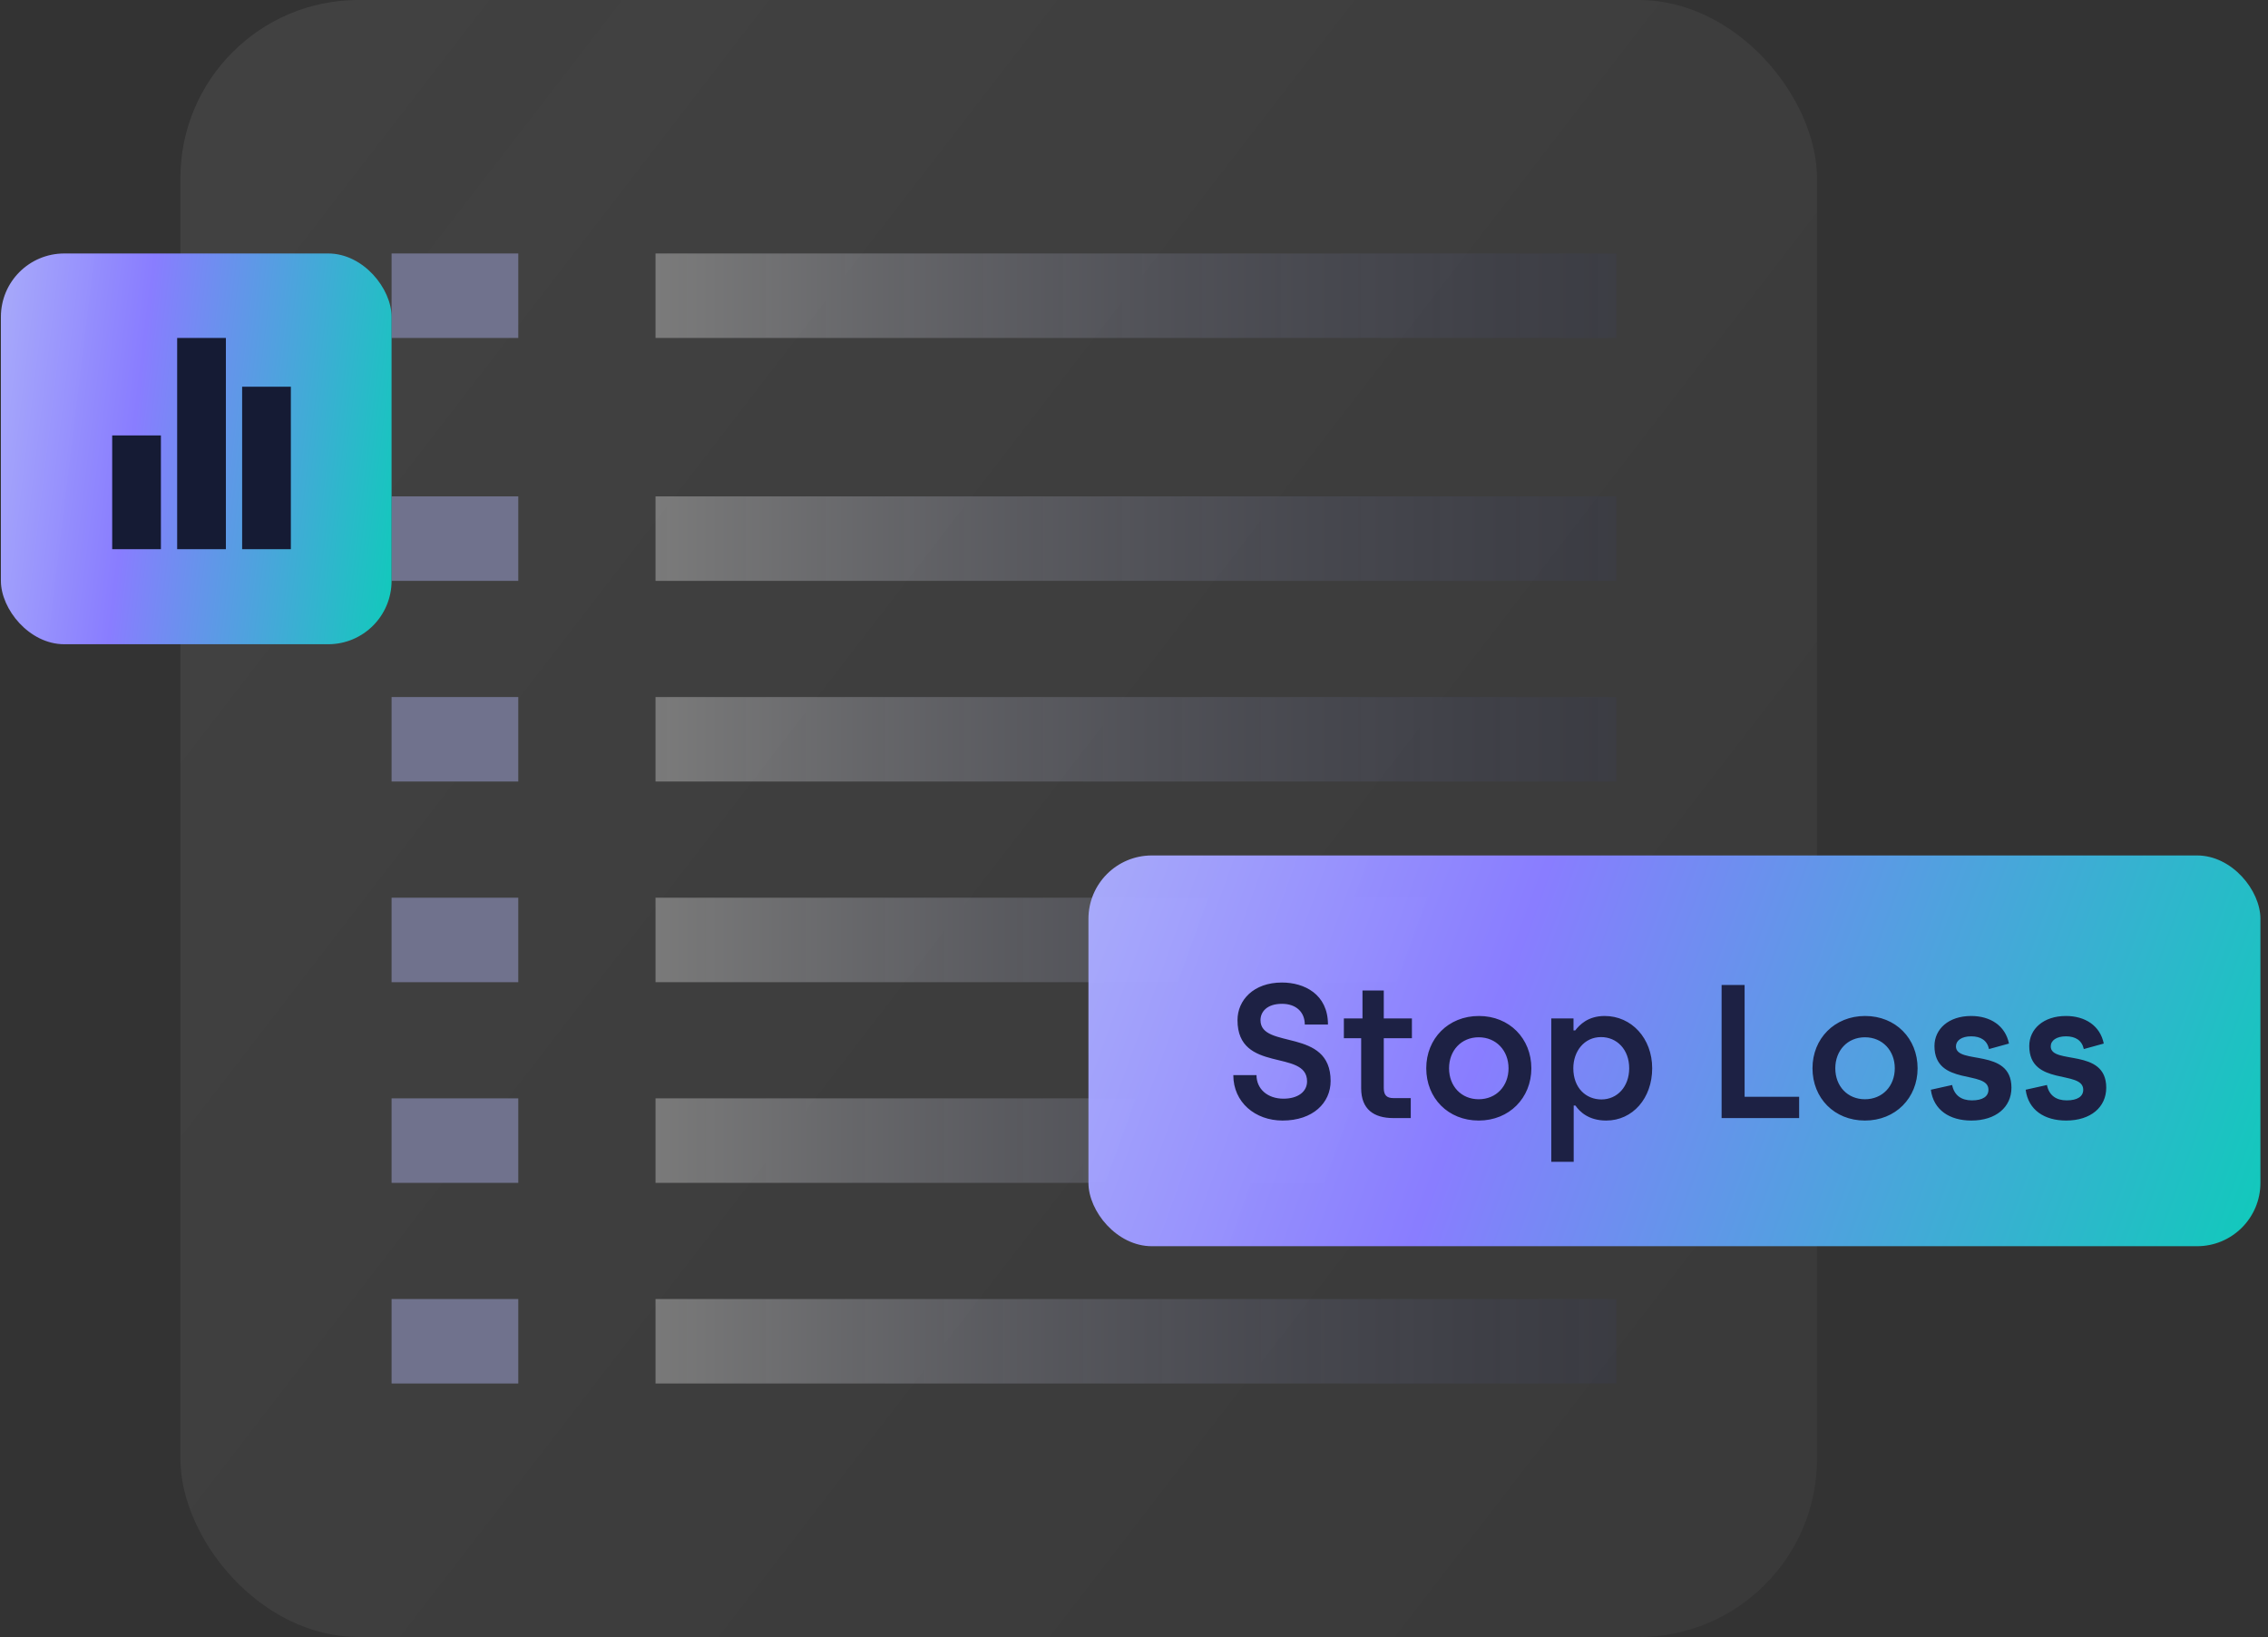
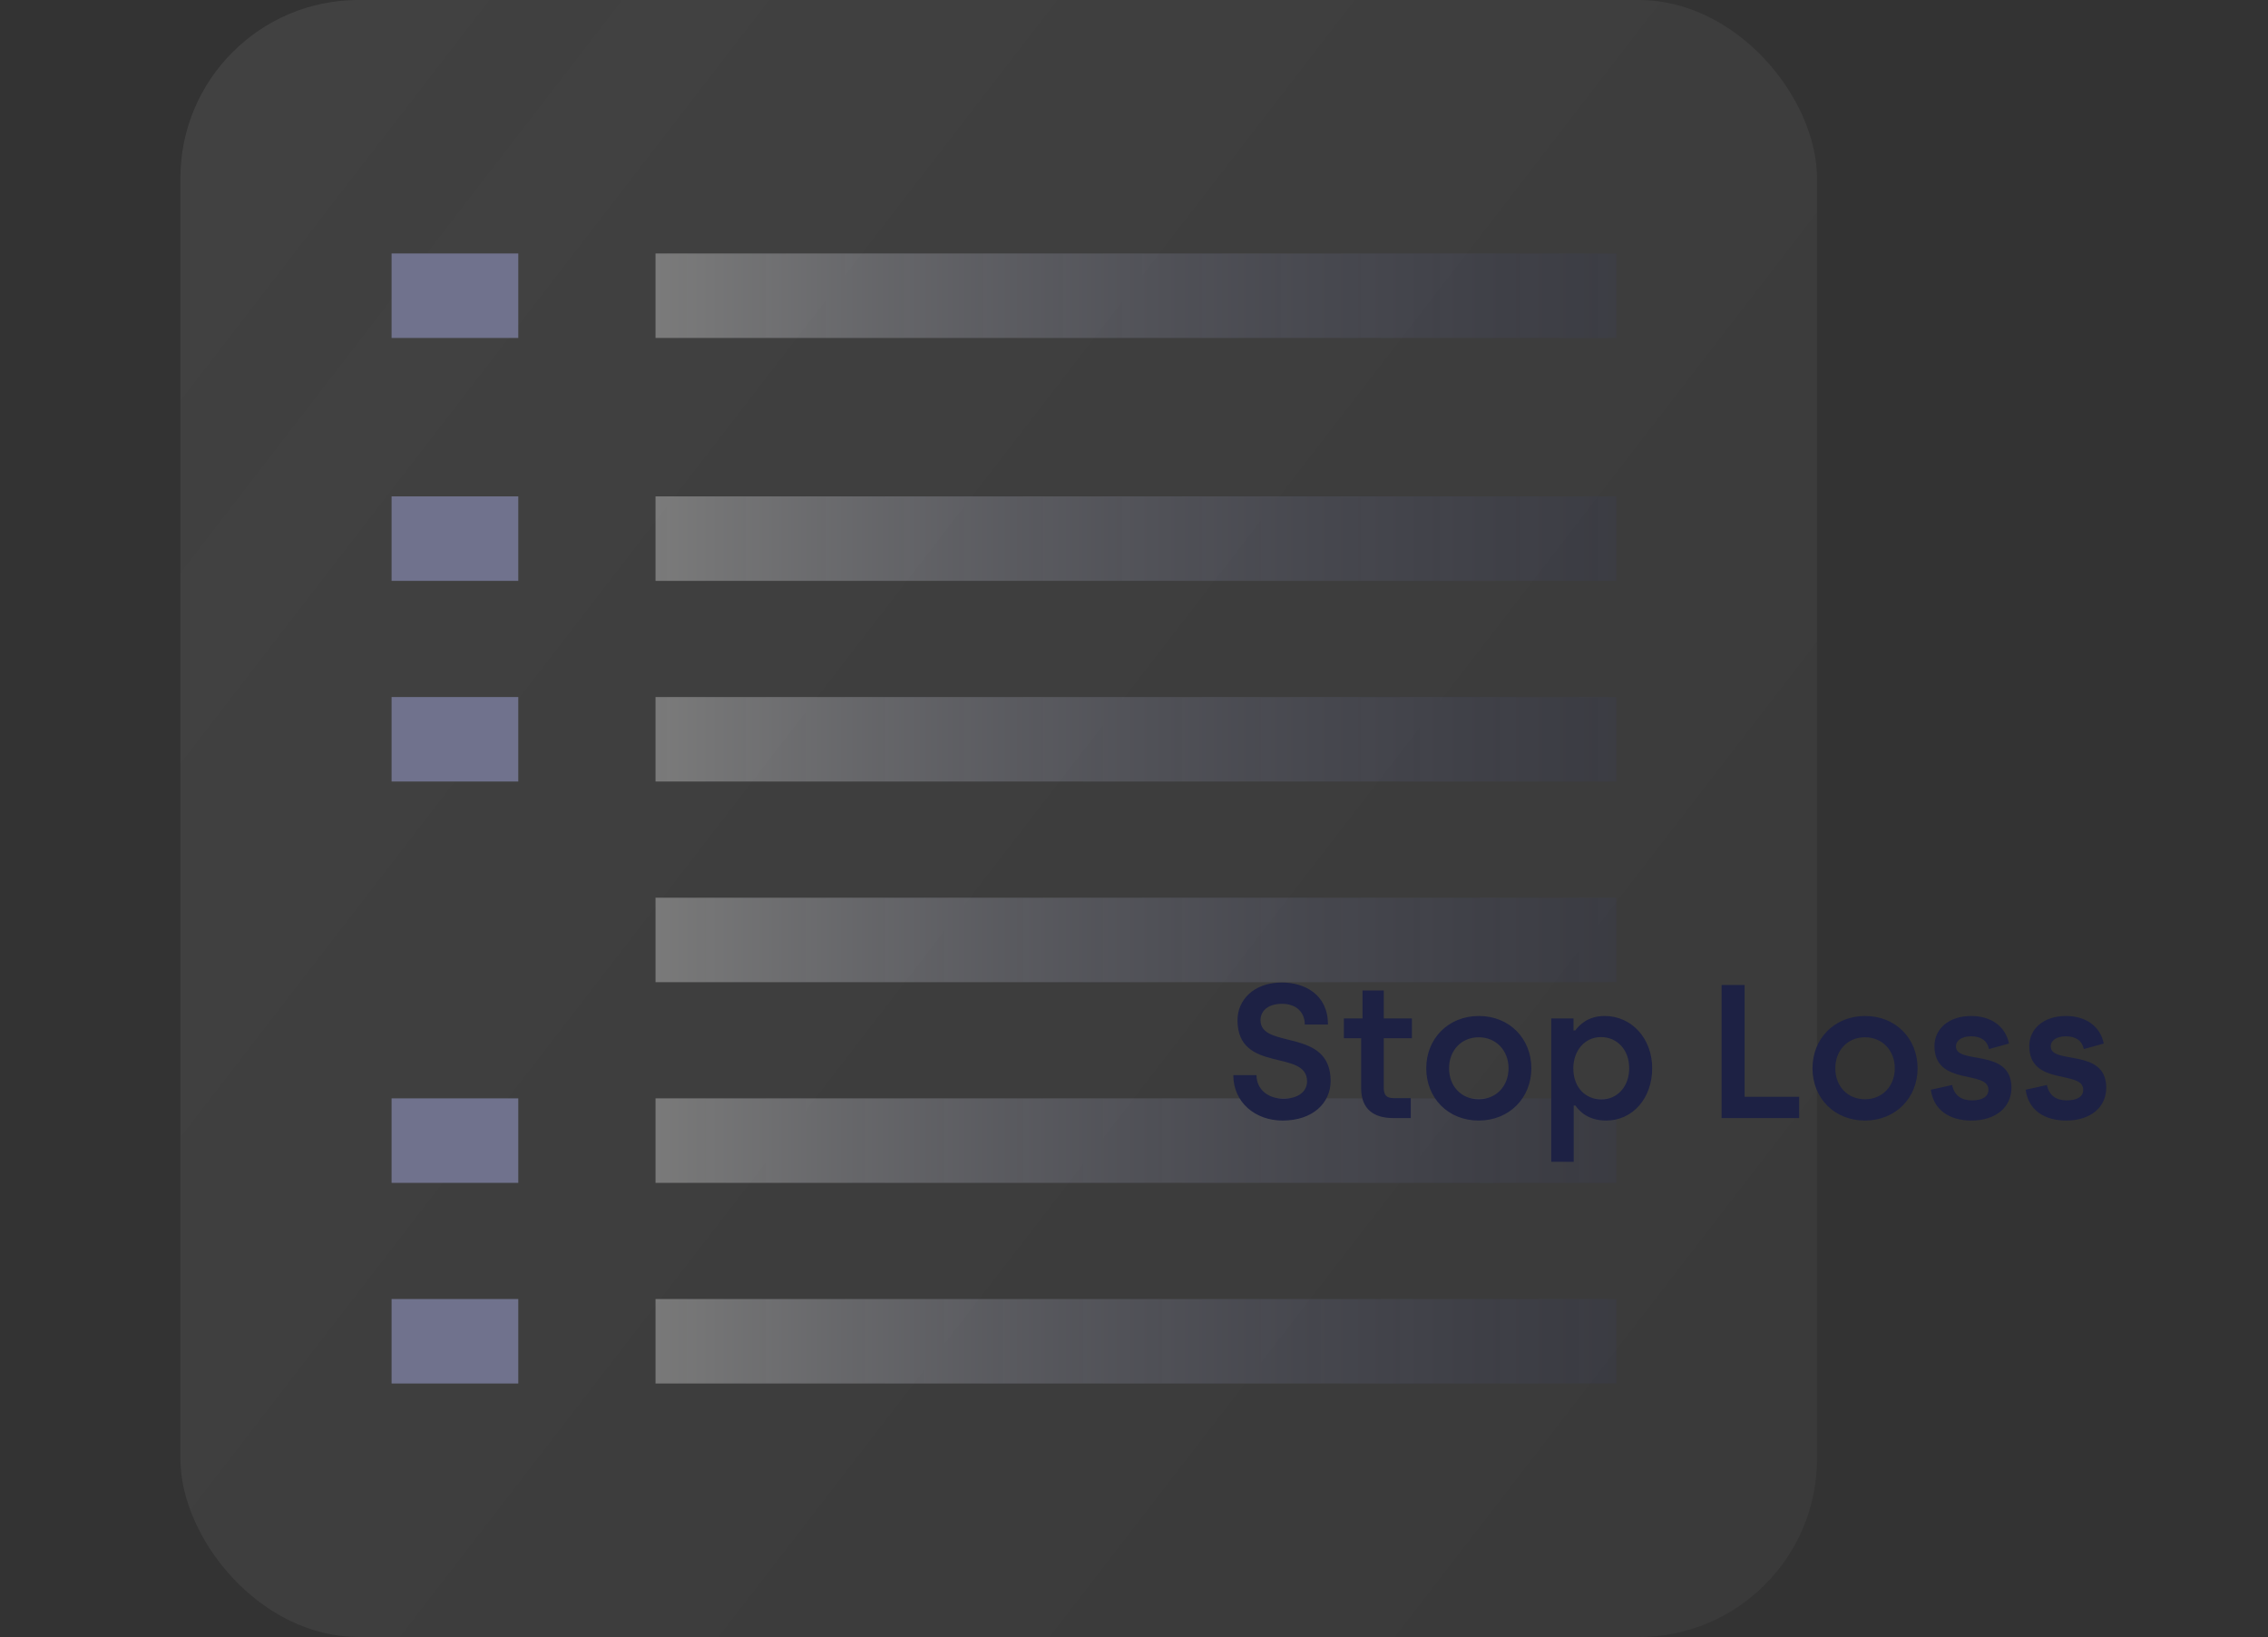
<svg xmlns="http://www.w3.org/2000/svg" width="176" height="127" viewBox="0 0 176 127" fill="none">
  <rect x="0" y="0" width="176" height="127" fill="#333333" stroke="none" />
  <rect x="14" width="127" height="127" rx="13.823" fill="url(#paint0_linear_864_8862)" />
  <line x1="125.432" y1="22.942" x2="50.87" y2="22.942" stroke="url(#paint1_linear_864_8862)" stroke-width="6.555" />
  <line x1="40.219" y1="22.942" x2="30.387" y2="22.942" stroke="#70728D" stroke-width="6.555" />
  <path fill-rule="evenodd" clip-rule="evenodd" d="M30.387 38.51H40.219V45.065H30.387V38.51Z" fill="#70728D" />
  <path fill-rule="evenodd" clip-rule="evenodd" d="M30.387 54.078H40.219V60.632H30.387V54.078Z" fill="#70728D" />
-   <path fill-rule="evenodd" clip-rule="evenodd" d="M30.387 69.645H40.219V76.2H30.387V69.645Z" fill="#70728D" />
  <path fill-rule="evenodd" clip-rule="evenodd" d="M30.387 85.213H40.219V91.768H30.387V85.213Z" fill="#70728D" />
  <path fill-rule="evenodd" clip-rule="evenodd" d="M30.387 100.781H40.219V107.335H30.387V100.781Z" fill="#70728D" />
  <path fill-rule="evenodd" clip-rule="evenodd" d="M50.87 38.51H125.432V45.065L50.87 45.065V38.51Z" fill="url(#paint2_linear_864_8862)" />
  <path fill-rule="evenodd" clip-rule="evenodd" d="M50.87 54.078H125.432V60.632L50.87 60.632V54.078Z" fill="url(#paint3_linear_864_8862)" />
  <path fill-rule="evenodd" clip-rule="evenodd" d="M50.87 69.645H125.432V76.2H50.87V69.645Z" fill="url(#paint4_linear_864_8862)" />
  <path fill-rule="evenodd" clip-rule="evenodd" d="M50.87 85.213H125.432V91.768H50.87V85.213Z" fill="url(#paint5_linear_864_8862)" />
  <path fill-rule="evenodd" clip-rule="evenodd" d="M50.87 100.781H125.432V107.335H50.87V100.781Z" fill="url(#paint6_linear_864_8862)" />
-   <rect x="84.465" y="66.368" width="90.948" height="30.316" rx="4.916" fill="url(#paint7_linear_864_8862)" />
  <path d="M99.527 86.934C97.403 86.934 95.707 85.518 95.707 83.409H97.506C97.506 84.485 98.362 85.238 99.601 85.238C100.707 85.238 101.43 84.707 101.43 83.895C101.43 81.359 96.032 83.306 96.032 79.147C96.032 77.598 97.27 76.226 99.483 76.226C101.208 76.226 103.052 77.126 103.052 79.486H101.253C101.253 78.527 100.589 77.878 99.483 77.878C98.303 77.878 97.816 78.512 97.816 79.147C97.816 81.447 103.258 79.692 103.258 83.866C103.258 85.562 101.887 86.934 99.527 86.934ZM108.121 86.742C106.616 86.742 105.628 86.064 105.628 84.426V80.548H104.286V79.014H105.731V76.846H107.383V79.014H109.566V80.548H107.383V84.412C107.383 84.957 107.604 85.193 108.135 85.193H109.477V86.742H108.121ZM114.75 86.934C112.375 86.934 110.679 85.193 110.679 82.878C110.679 80.577 112.39 78.822 114.764 78.822C117.139 78.822 118.835 80.577 118.835 82.878C118.835 85.179 117.124 86.934 114.75 86.934ZM114.75 85.282C116.106 85.282 117.065 84.264 117.065 82.878C117.065 81.506 116.106 80.474 114.75 80.474C113.393 80.474 112.449 81.506 112.449 82.878C112.449 84.279 113.408 85.282 114.75 85.282ZM120.381 90.134V79.014H122.106V79.943H122.239C122.549 79.545 123.198 78.822 124.525 78.822C126.605 78.822 128.212 80.548 128.212 82.878C128.212 85.193 126.708 86.934 124.643 86.934C123.271 86.934 122.578 86.24 122.254 85.769H122.121V90.134H120.381ZM124.274 85.297C125.498 85.297 126.428 84.308 126.428 82.878C126.428 81.418 125.469 80.459 124.245 80.459C122.932 80.459 122.092 81.565 122.092 82.878C122.092 84.412 123.08 85.297 124.274 85.297ZM133.599 86.742V76.418H135.384V85.09H139.616V86.742H133.599ZM144.722 86.934C142.348 86.934 140.652 85.193 140.652 82.878C140.652 80.577 142.363 78.822 144.737 78.822C147.112 78.822 148.808 80.577 148.808 82.878C148.808 85.179 147.097 86.934 144.722 86.934ZM144.722 85.282C146.079 85.282 147.038 84.264 147.038 82.878C147.038 81.506 146.079 80.474 144.722 80.474C143.365 80.474 142.422 81.506 142.422 82.878C142.422 84.279 143.38 85.282 144.722 85.282ZM152.979 86.934C151.297 86.934 150.044 86.123 149.837 84.544L151.489 84.176C151.651 84.987 152.212 85.37 153.023 85.37C153.864 85.37 154.306 85.061 154.306 84.544C154.306 82.981 150.117 84.294 150.117 81.152C150.117 79.84 151.209 78.822 152.964 78.822C154.453 78.822 155.619 79.574 155.899 80.961L154.35 81.388C154.203 80.71 153.701 80.4 152.964 80.4C152.226 80.4 151.784 80.725 151.784 81.182C151.784 82.627 156.091 81.27 156.091 84.382C156.091 85.901 154.881 86.934 152.979 86.934ZM160.335 86.934C158.654 86.934 157.4 86.123 157.194 84.544L158.845 84.176C159.008 84.987 159.568 85.37 160.379 85.37C161.22 85.37 161.662 85.061 161.662 84.544C161.662 82.981 157.474 84.294 157.474 81.152C157.474 79.84 158.565 78.822 160.32 78.822C161.81 78.822 162.975 79.574 163.255 80.961L161.707 81.388C161.559 80.71 161.058 80.4 160.32 80.4C159.583 80.4 159.14 80.725 159.14 81.182C159.14 82.627 163.447 81.27 163.447 84.382C163.447 85.901 162.238 86.934 160.335 86.934Z" fill="#1D2144" />
-   <rect x="0.07" y="19.665" width="30.316" height="30.316" rx="4.916" fill="url(#paint8_linear_864_8862)" />
-   <path d="M16.231 41.309H15.046V27.517H16.231V41.309ZM21.273 31.3V41.309H20.088V31.3H21.273ZM11.189 35.08V41.309H10.004V35.08H11.189Z" fill="#151B34" stroke="url(#paint9_linear_864_8862)" stroke-width="2.596" />
  <defs>
    <linearGradient id="paint0_linear_864_8862" x1="23.018" y1="9.769" x2="185.713" y2="135.266" gradientUnits="userSpaceOnUse">
      <stop stop-color="white" stop-opacity="0.07" />
      <stop offset="1" stop-color="#999999" stop-opacity="0.05" />
    </linearGradient>
    <linearGradient id="paint1_linear_864_8862" x1="125.432" y1="19.165" x2="50.87" y2="19.165" gradientUnits="userSpaceOnUse">
      <stop stop-color="#373E76" stop-opacity="0.12" />
      <stop offset="1" stop-color="white" stop-opacity="0.31" />
    </linearGradient>
    <linearGradient id="paint2_linear_864_8862" x1="125.432" y1="38.1" x2="50.87" y2="38.1" gradientUnits="userSpaceOnUse">
      <stop stop-color="#373E76" stop-opacity="0.12" />
      <stop offset="1" stop-color="white" stop-opacity="0.31" />
    </linearGradient>
    <linearGradient id="paint3_linear_864_8862" x1="125.432" y1="53.668" x2="50.87" y2="53.668" gradientUnits="userSpaceOnUse">
      <stop stop-color="#373E76" stop-opacity="0.12" />
      <stop offset="1" stop-color="white" stop-opacity="0.31" />
    </linearGradient>
    <linearGradient id="paint4_linear_864_8862" x1="125.432" y1="69.236" x2="50.87" y2="69.236" gradientUnits="userSpaceOnUse">
      <stop stop-color="#373E76" stop-opacity="0.12" />
      <stop offset="1" stop-color="white" stop-opacity="0.31" />
    </linearGradient>
    <linearGradient id="paint5_linear_864_8862" x1="125.432" y1="84.803" x2="50.87" y2="84.803" gradientUnits="userSpaceOnUse">
      <stop stop-color="#373E76" stop-opacity="0.12" />
      <stop offset="1" stop-color="white" stop-opacity="0.31" />
    </linearGradient>
    <linearGradient id="paint6_linear_864_8862" x1="125.432" y1="100.371" x2="50.87" y2="100.371" gradientUnits="userSpaceOnUse">
      <stop stop-color="#373E76" stop-opacity="0.12" />
      <stop offset="1" stop-color="white" stop-opacity="0.31" />
    </linearGradient>
    <linearGradient id="paint7_linear_864_8862" x1="34.443" y1="64.531" x2="176.3" y2="115.845" gradientUnits="userSpaceOnUse">
      <stop stop-color="#DBF2FF" stop-opacity="0.94" />
      <stop offset="0.54" stop-color="#897DFF" />
      <stop offset="1" stop-color="#02D3B3" />
    </linearGradient>
    <linearGradient id="paint8_linear_864_8862" x1="-16.604" y1="17.827" x2="36.103" y2="24.182" gradientUnits="userSpaceOnUse">
      <stop stop-color="#DBF2FF" stop-opacity="0.94" />
      <stop offset="0.54" stop-color="#897DFF" />
      <stop offset="1" stop-color="#02D3B3" />
    </linearGradient>
    <linearGradient id="paint9_linear_864_8862" x1="7.445" y1="75.382" x2="23.832" y2="75.382" gradientUnits="userSpaceOnUse">
      <stop stop-color="#151B34" />
      <stop offset="1" stop-color="#151B34" />
    </linearGradient>
  </defs>
</svg>